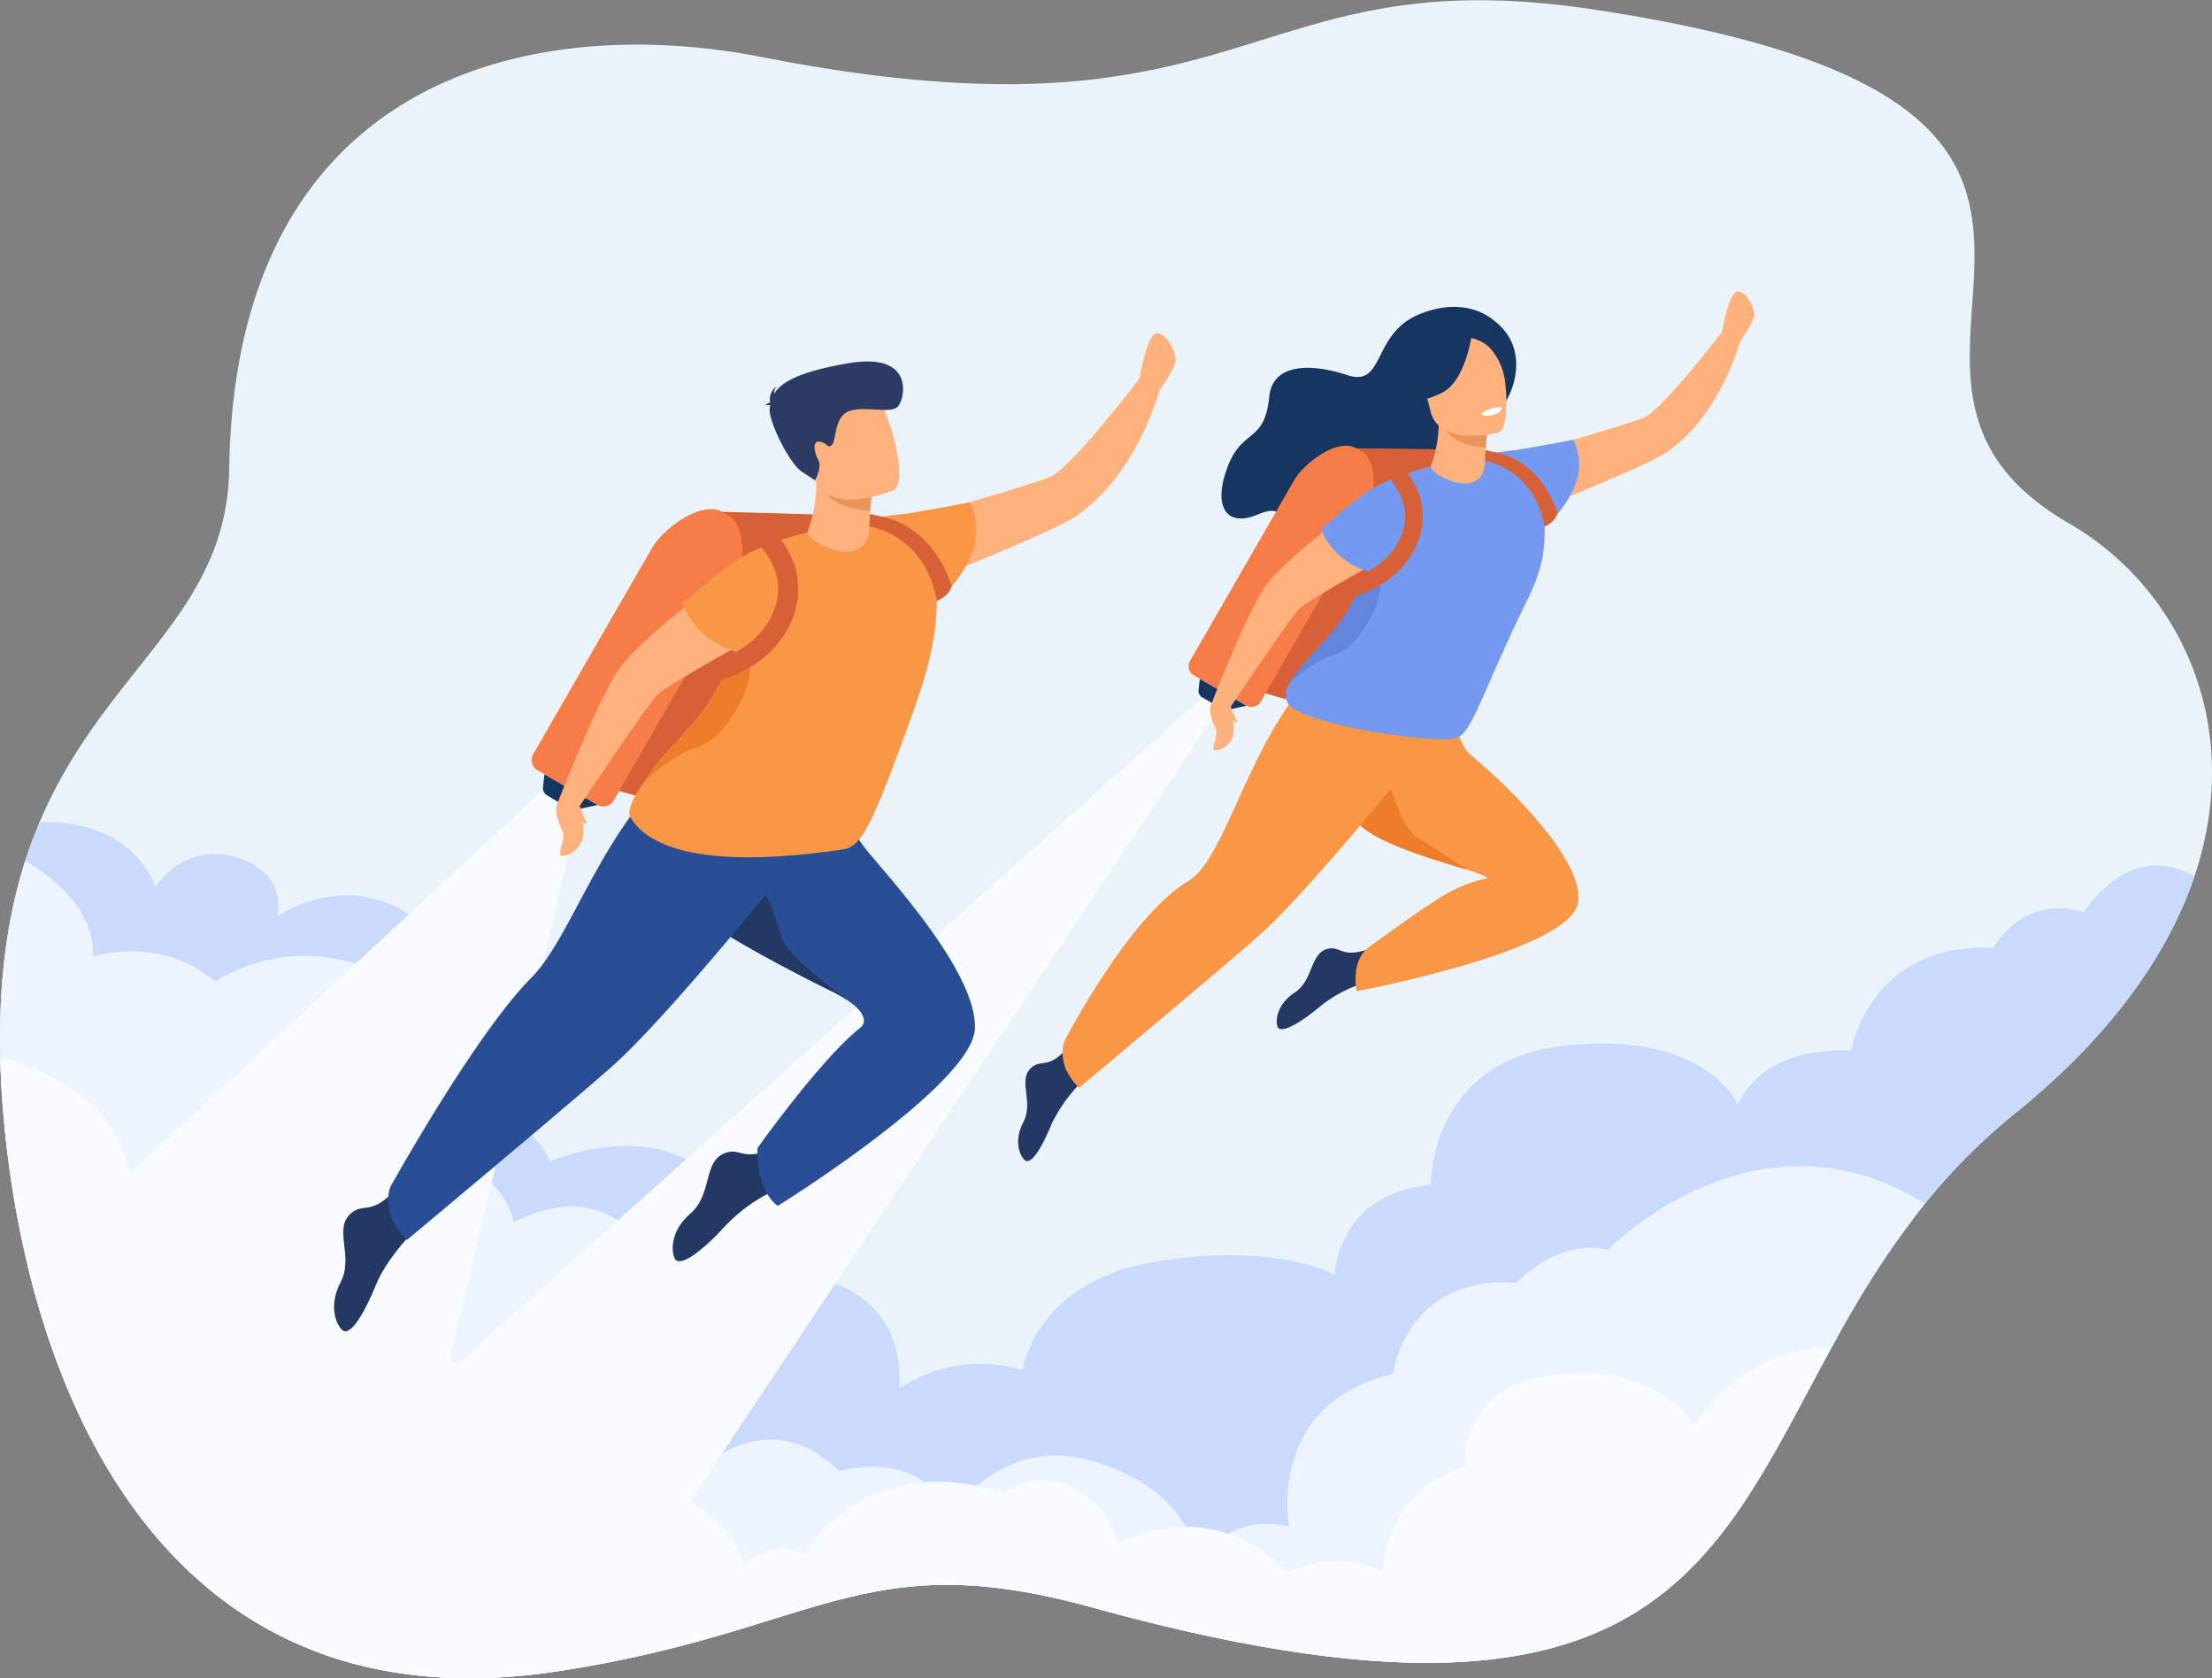
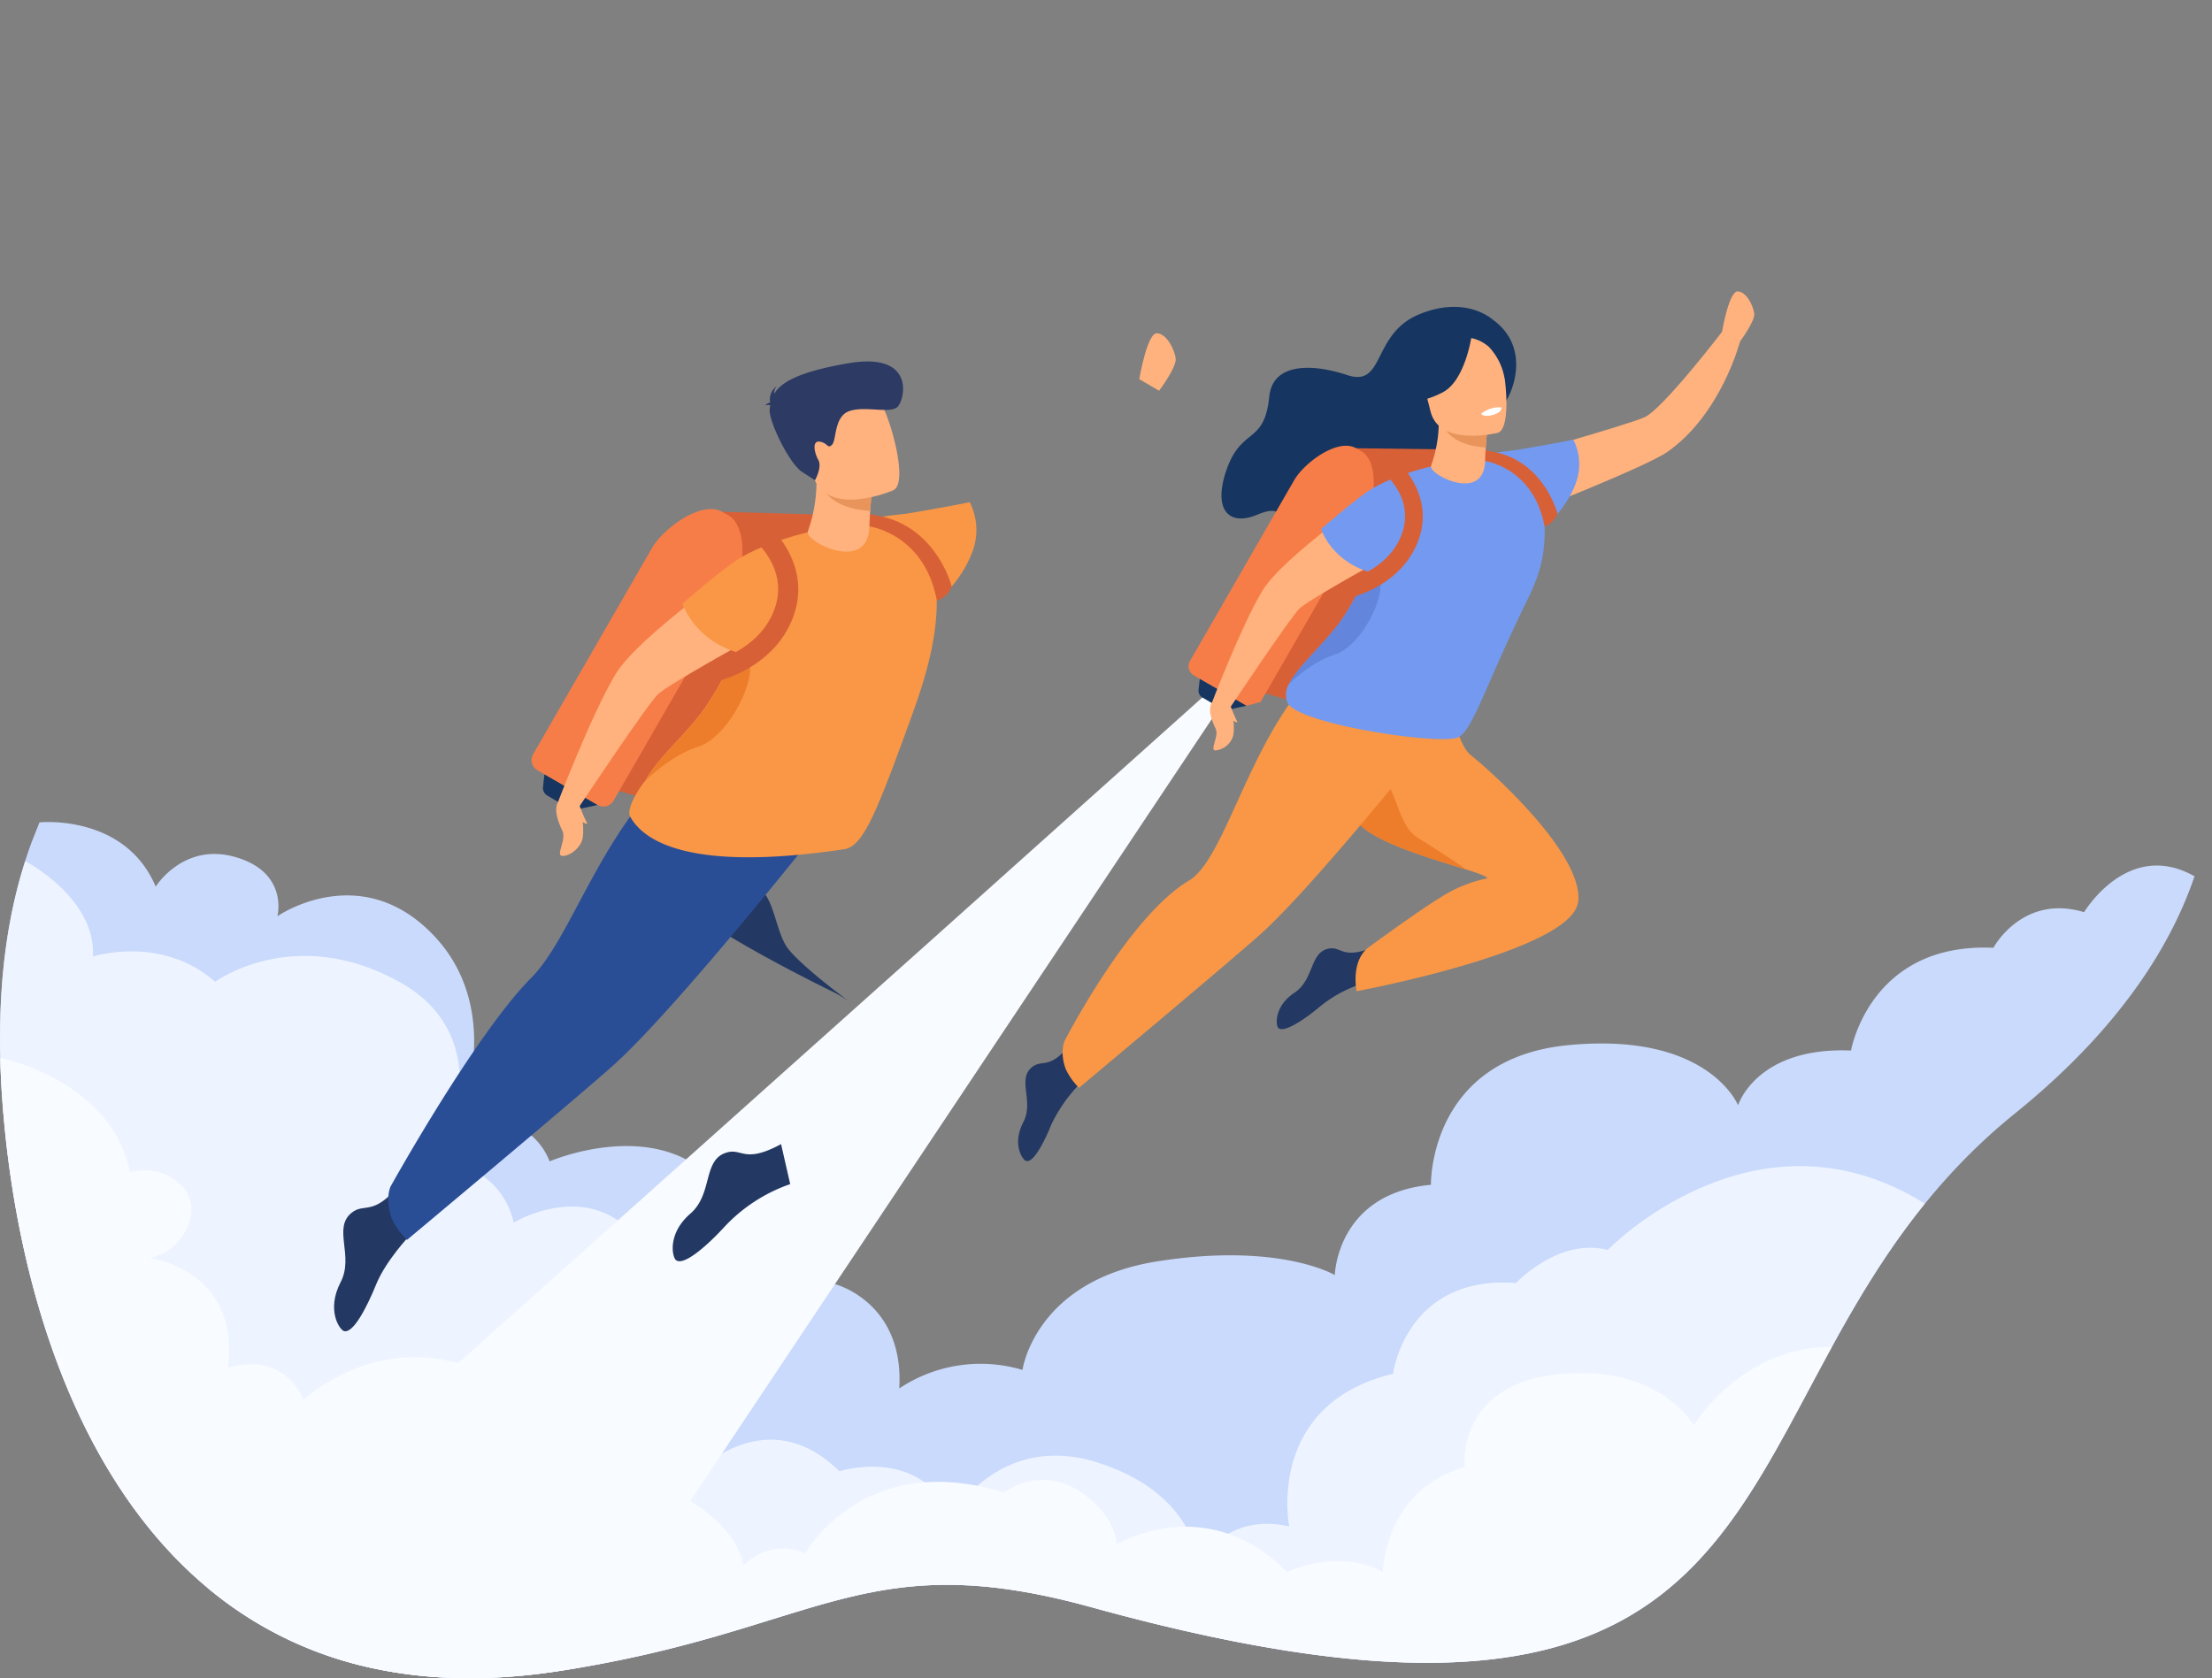
<svg xmlns="http://www.w3.org/2000/svg" id="Layer_1" data-name="Layer 1" viewBox="0 0 421.32 319.74">
  <rect x="0" y="0" width="421.32" height="319.74" fill="#808080" stroke="none" />
-   <path id="Контур_20590" data-name="Контур 20590" d="M418,166.93c-5,14.73-15.71,30.27-34.21,45.21a115.31,115.31,0,0,0-17.16,17.2,179.22,179.22,0,0,0-17.66,27.21c-23,41.86-34.12,79.21-141.1,49.65-42.52-11.74-51.46,3.72-97.55,11.55-1.35.23-2.74.45-4.15.67-12.79,1.94-24.16,1.67-34.25-.4a72.47,72.47,0,0,1-32.42-15.56c-17.71-14.8-28.39-37.43-34.12-61A191.78,191.78,0,0,1,.94,215.35c-.5-4.88-.79-9.48-.89-13.83-.37-15.31,1.54-27.44,4.74-37.47h0c.4-1.24.82-2.45,1.25-3.63s1-2.53,1.48-3.74h0c12.38-29.3,35.72-39.36,36.14-67.39,1.1-74.23,57.08-87.12,101.5-78.41,94.12,18.46,91.27-19.36,158.85-9,123.74,18.87,38.31,68,90.12,97.86,20.68,11.94,33.68,38,23.84,67.25" transform="translate(0)" fill="#ebf3fa" />
  <path id="Контур_20591" data-name="Контур 20591" d="M418,166.93c-5,14.73-15.71,30.27-34.21,45.21-62.31,50.33-30.08,134.35-175.93,94.06-43.76-12.09-52,4.65-101.7,12.22C33.31,329.49,6.32,268.52.93,215.35c-2.45-24.22.17-41.53,5.11-54.93l1.48-3.74h0S23.77,155,29.66,168.92c0,0,5.3-8.57,15.32-5.59s7.86,11.23,7.86,11.23,15.57-10.84,29.46,3.34,5.5,34.37,5.5,34.37,13-.89,16.89,9c0,0,18.63-8.09,30.33,2.66s24,20.72,24,20.72,13.25,3.38,12.26,19.88A27.91,27.91,0,0,1,194.75,261s2.35-17,25.68-20.68,33.81,2.61,33.81,2.61.36-15.53,18.31-17.2c0,0-.51-24.05,26.2-26.61s32.3,11.46,32.3,11.46,3.45-11.17,21.52-10.43c0,0,3.53-20.64,27.11-19.57,0,0,5.5-10.33,17.28-6.79,0,0,8.33-14,21-6.85" transform="translate(0)" fill="#cadafc" />
  <path id="Контур_20592" data-name="Контур 20592" d="M366.6,229.34C326.32,279.1,338,342.16,207.83,306.2c-43.76-12.09-52,4.65-101.7,12.22C33.31,329.49,6.33,268.52.94,215.36c-2.24-22.1-.26-38.43,3.86-51.3h0s13.5,7,12.9,18.18c0,0,13-4.21,23.28,4.82,0,0,15-11.1,35.06,0S84,221.26,84,221.26s11.2.46,13.85,11.66c0,0,14.35-8.68,23.82,3.32,9.33,11.82.87,30.57-14.86,35.07,3.43-.85,18.19-3.67,26.17,9,0,0,13.19-13.55,26.89,0,0,0,15.13-4.88,21.39,8.53,0,0,9.07-16.1,27.74-10.21s19.29,19.25,19.29,19.25,4.9-9.82,17.26-7.07c0,0-4.62-23.18,19.78-29.07,0,0,2.4-18.86,23.42-17.29,0,0,8.05-8.69,17.48-6.31,0,0,28-29,60.38-8.83" transform="translate(0)" fill="#eef4ff" />
  <path id="Контур_20593" data-name="Контур 20593" d="M284.58,61.12s-5-5-14.18-1.27-6.53,14-13.76,11.62-14.26-2.13-14.88,4.09c-.93,9.22-5.3,5.73-8.16,14-2.58,7.47.38,10.79,5.82,8.52,7.76-3.24,1.8,5,12.79,6.47s24.26-7.89,26.26-14.36A31.59,31.59,0,0,1,286,77.59c2.37-2.66,5.44-11.26-1.37-16.47" transform="translate(0)" fill="#163560" />
  <path id="Контур_20594" data-name="Контур 20594" d="M228.53,129.32l-.24,2.11a1.52,1.52,0,0,0,.73,1.47l3.25,1.9a2.84,2.84,0,0,0,2.07.33l3.1-.67Z" transform="translate(0)" fill="#163560" />
  <path id="Контур_20595" data-name="Контур 20595" d="M258,139.91l-10.1-5.81a2,2,0,0,1-.72-2.66L267.09,97c2-3.43,8.38-8.07,11.81-6.09l1,.57c3.44,2,2.64,9.86.66,13.3L260.69,139.2a2,2,0,0,1-2.65.72" transform="translate(0)" fill="#d86036" />
  <path id="Контур_20596" data-name="Контур 20596" d="M258.3,85.4l23.95.3L251.13,135l-13-3.73Z" transform="translate(0)" fill="#d86036" />
-   <path id="Контур_20597" data-name="Контур 20597" d="M237.44,134.45l-10.1-5.81a2,2,0,0,1-.71-2.66L246.5,91.49c2-3.43,8.38-8.07,11.8-6.09l1,.57c3.43,2,2.63,9.86.66,13.3L240.1,133.74a2,2,0,0,1-2.66.71" transform="translate(0)" fill="#f77d48" />
+   <path id="Контур_20597" data-name="Контур 20597" d="M237.44,134.45l-10.1-5.81a2,2,0,0,1-.71-2.66L246.5,91.49c2-3.43,8.38-8.07,11.8-6.09l1,.57c3.43,2,2.63,9.86.66,13.3L240.1,133.74" transform="translate(0)" fill="#f77d48" />
  <path id="Контур_20598" data-name="Контур 20598" d="M232.27,134.8l-.13.2-1.33,2L110.29,317.76c-1.35.22-2.74.45-4.15.66-12.79,1.95-24.16,1.67-34.25-.4a72.56,72.56,0,0,1-32.42-15.55l45.64-40.83,78-69.76,15.09-13.49L229,132.89l1.78,1.05h0l.06,0Z" transform="translate(0)" fill="#f8fbff" />
  <path id="Контур_20599" data-name="Контур 20599" d="M262.09,186.72A24.64,24.64,0,0,0,251.14,192c-2.94,2.43-6.75,4.92-7.7,3.8-.45-.54-.76-4.08,3.14-6.68,3.75-2.49,2.87-7.75,6.53-8.39,2.5-.43,2.43,2.09,8.4-.2Z" transform="translate(0)" fill="#233862" />
  <path id="Контур_20600" data-name="Контур 20600" d="M300.56,171.85c-1.05,9.33-42.16,17-42.16,17s-1.19-5.52,2.13-8.25c0,0,9.4-6.91,13.76-9.57a26.24,26.24,0,0,1,9-3.69c-.07-.36-1.56-.9-3.8-1.62h0c-6.94-2.2-21-6-22-11a6.57,6.57,0,0,1-.09-1.47c.26-7,9.44-18.48,9.44-18.48l9-3.1s1.32,9.87,4.37,12.26,21.46,18.6,20.4,27.93" transform="translate(0)" fill="#f99746" />
  <path id="Контур_20601" data-name="Контур 20601" d="M279.46,165.74h0c-6.94-2.2-21-6-22-11a7.26,7.26,0,0,1-.09-1.47,7.8,7.8,0,0,1,4.57-4.45c4.16-1.27,3.54,8,8.16,10.83s9.35,6.12,9.35,6.12" transform="translate(0)" fill="#ed7d2b" />
  <path id="Контур_20602" data-name="Контур 20602" d="M285.57,87.86s24.1-6.8,27.62-8.34,14.93-16.46,14.93-16.46L331.44,65s-3.58,13.94-13.89,21.12c-4,2.8-26.67,11.69-26.67,11.69Z" transform="translate(0)" fill="#ffb27d" />
  <path id="Контур_20603" data-name="Контур 20603" d="M205.29,206.89a28.67,28.67,0,0,0-5,7.27c-1.43,3.54-3.54,7.57-4.9,7-.66-.25-2.64-3.19-.48-7.35,2.08-4-1.23-8.17,1.66-10.5,2-1.59,3.14.65,7.26-4.24Z" transform="translate(0)" fill="#233862" />
  <path id="Контур_20604" data-name="Контур 20604" d="M277.14,135.15S251.32,167.93,240,178.06c-6,5.38-34.48,29.19-34.48,29.19a12.52,12.52,0,0,1-2.55-3.61c-1.18-3.3-.19-5.33-.19-5.33s12.15-23.7,23.67-30.53c8-4.73,12.85-34.19,30-44.27s20.69,11.64,20.69,11.64" transform="translate(0)" fill="#f99746" />
  <path id="Контур_20605" data-name="Контур 20605" d="M290.84,114.43c-8.07,16.52-10.18,24.32-13,26s-30.26-2.33-32.56-6.47a3.8,3.8,0,0,1,.28-3.69h0c1.93-3.77,7.68-8.41,10.66-13.21a65.82,65.82,0,0,0,4.38-8.2c5.06-11.57.94-14.81,3.4-16.33,4.31-2.67,24.4-8.54,30.73-6.37,3.1,1.06-.87,7.44-.58,12.7.36,6.61-.76,10.37-3.3,15.56" transform="translate(0)" fill="#739af0" />
  <path id="Контур_20606" data-name="Контур 20606" d="M262.78,93.38s-18.31,12.56-22.31,19.13-9.85,21.91-9.85,21.91.21,1,3.68.4c0,0,11.45-17.2,13.26-18.93s17.76-10.49,17.76-10.49Z" transform="translate(0)" fill="#ffb27d" />
  <path id="Контур_20607" data-name="Контур 20607" d="M300.08,92.24a19.75,19.75,0,0,1-5.89,8.06l-8.73-14s9.15-1.49,14.22-2.53a10.31,10.31,0,0,1,.4,8.44" transform="translate(0)" fill="#739af0" />
  <path id="Контур_20608" data-name="Контур 20608" d="M276.86,88s-8.72,1.25-15.37,5c-2.75,1.57-9.86,7.8-9.86,7.8s2,6.49,10.14,8.44,6.41-13.7,6.41-13.7Z" transform="translate(0)" fill="#739af0" />
  <path id="Контур_20609" data-name="Контур 20609" d="M328,63.2s1.31-7.78,3-7.68,2.9,2.7,3.13,4.16-2.77,5.46-2.77,5.46Z" transform="translate(0)" fill="#ffb27d" />
  <path id="Контур_20610" data-name="Контур 20610" d="M234.71,135.49s.63,3.57.07,5a3.94,3.94,0,0,1-3.3,2.49c-1.12-.09.77-2.71.05-4.19s-2-4.63.11-5.38,3.07,2.08,3.07,2.08" transform="translate(0)" fill="#ffb27d" />
  <path id="Контур_20611" data-name="Контур 20611" d="M234.3,134.29a27.64,27.64,0,0,0,1.29,3.07c.47.78-1.34-.38-1.79-1.11s.5-2,.5-2" transform="translate(0)" fill="#ffb27d" />
  <path id="Контур_20612" data-name="Контур 20612" d="M262.93,111.93c-.18,3.86-4.17,11.33-8.69,12.77s-8.57,5.45-8.7,5.58c1.93-3.77,7.68-8.42,10.66-13.22a66.38,66.38,0,0,0,4.39-8.19c1.07-.12,2.47.39,2.34,3.06" transform="translate(0)" fill="#6385db" />
  <path id="Контур_20613" data-name="Контур 20613" d="M270.33,102.45c-2.39,7.22-9,10.07-11.75,11-.56.18-1,.28-1.14.33h-.08l-.73-3.3a13.75,13.75,0,0,0,2.21-.76h0c2.58-1.1,6.7-3.53,8.28-8.32,2.19-6.62-3.41-11.25-4.13-11.81a39,39,0,0,1,4-.87c2.64,2.92,5.27,7.91,3.34,13.74" transform="translate(0)" fill="#d86036" />
  <path id="Контур_20614" data-name="Контур 20614" d="M282.86,87.84s9.26,1.2,11.33,12.46a4.1,4.1,0,0,0,2.46-2.46s-2.54-10-12.27-11.76c-.57-.1-2.87-.71-2.87-.71l-.09.52a12.29,12.29,0,0,0,.11,1.49,5.15,5.15,0,0,0,1.33.46" transform="translate(0)" fill="#d86036" />
  <path id="Контур_20615" data-name="Контур 20615" d="M272.58,88.73a25.27,25.27,0,0,0,1.47-8.3l.52.12,8.65,2s-.28,2.73-.36,5.31v.06c-.28,7.95-10.89,2.41-10.28.83" transform="translate(0)" fill="#ffb27d" />
  <path id="Контур_20616" data-name="Контур 20616" d="M283.22,82.52,283,85.25c-4.86-.28-7.44-2.21-8.42-4.71Z" transform="translate(0)" fill="#e8945b" />
  <path id="Контур_20617" data-name="Контур 20617" d="M285.29,82.46s-11.19,2.83-12.84-4.16S268.24,67,275.31,64.86s9.09.24,10.21,2.44,2.63,14.25-.23,15.16" transform="translate(0)" fill="#ffb27d" />
  <path id="Контур_20618" data-name="Контур 20618" d="M280.38,63.49s-1.14,8.93-5.57,11.25S268,76.28,268,76.28a13.73,13.73,0,0,0,2.52-8.92s6.6-7.23,9.83-3.87" transform="translate(0)" fill="#163560" />
  <path id="Контур_20619" data-name="Контур 20619" d="M279.78,64.33a7.28,7.28,0,0,1,3.81,1.76,11.6,11.6,0,0,1,3,6.06s1-6.12-2.34-8.66c-3.54-2.7-4.5.84-4.5.84" transform="translate(0)" fill="#163560" />
  <path id="Контур_20620" data-name="Контур 20620" d="M282.12,78.83s.38.78,2.4.17c0,0,1.7-.51,1.44-1.4a5.66,5.66,0,0,0-3.84,1.23" transform="translate(0)" fill="#fff" />
-   <path id="Контур_20621" data-name="Контур 20621" d="M110.33,154.13l-.38,1.59-1.66,7.1h0l-4.9,20.88-9,38.38-9.28,39.55L71.89,318a72.56,72.56,0,0,1-32.42-15.55C21.76,287.66,11.08,265,5.35,241.41l98.1-90.92h0l3.07,1.63.38.2,2.88,1.52,0,0Z" transform="translate(0)" fill="#f8fbff" />
  <path id="Контур_20622" data-name="Контур 20622" d="M150.51,225.6a31,31,0,0,0-12.8,8.44c-3.28,3.53-7.62,7.27-9,6-.66-.6-1.64-5,2.82-8.85,4.27-3.74,2.3-10.16,6.77-11.57,3.05-1,3.38,2.2,10.47-1.64Z" transform="translate(0)" fill="#233862" />
-   <path id="Контур_20623" data-name="Контур 20623" d="M185.7,195.93c-.38,10.72-37.54,33.81-37.54,33.81s-4-2.28-3.89-11c0,0,12.08-17,19.54-22.89,1.19-.93,1.19-2.73-2-5h0a26,26,0,0,0-3.57-2.08s-14.13-6.87-22.81-12.62a44,44,0,0,1-4.22-3.1c-.4-.34,16.08-19.35,16.08-19.35l10.19-3.53s3.8,6.42,6.74,10.69c2.49,3.62,21.88,23.61,21.47,35.07" transform="translate(0)" fill="#2a4e96" />
  <path id="Контур_20624" data-name="Контур 20624" d="M161.82,190.85a25.38,25.38,0,0,0-3.57-2.08s-14.13-6.87-22.81-12.62c1.19-2.66,3.35-6.23,6.65-7.09,5.41-1.41,5.13,8.14,8.1,11.8s11.5,9.9,11.63,10" transform="translate(0)" fill="#233862" />
  <path id="Контур_20625" data-name="Контур 20625" d="M103.7,147.51l-.27,2.41a1.69,1.69,0,0,0,.83,1.66l3.7,2.18a3.29,3.29,0,0,0,2.36.37l3.52-.77Z" transform="translate(0)" fill="#163560" />
  <path id="Контур_20626" data-name="Контур 20626" d="M137.29,159.57,125.79,153a2.22,2.22,0,0,1-.81-3l22.62-39.27c2.25-3.9,9.54-9.18,13.44-6.94l1.13.65c3.91,2.26,3,11.23.75,15.14l-22.6,39.25a2.21,2.21,0,0,1-3,.81" transform="translate(0)" fill="#d86036" />
  <path id="Контур_20627" data-name="Контур 20627" d="M137.59,97.51l25.3.72L129.44,154l-14.83-4.25Z" transform="translate(0)" fill="#d86036" />
  <path id="Контур_20628" data-name="Контур 20628" d="M113.84,153.36l-11.5-6.63a2.22,2.22,0,0,1-.81-3l22.62-39.26c2.25-3.9,9.54-9.19,13.44-6.94l1.13.65c3.91,2.25,3,11.23.75,15.14l-22.61,39.24a2.22,2.22,0,0,1-3,.82" transform="translate(0)" fill="#f77d48" />
-   <path id="Контур_20629" data-name="Контур 20629" d="M168.64,100.32s27.44-7.75,31.45-9.5,17-18.75,17-18.75l3.78,2.21s-4.07,15.86-15.81,24c-4.58,3.19-30.37,13.31-30.37,13.31Z" transform="translate(0)" fill="#ffb27d" />
  <path id="Контур_20630" data-name="Контур 20630" d="M77.92,235.52s-4.46,4.72-6.27,9.18-4.45,9.53-6.18,8.88c-.83-.32-3.33-4-.6-9.28,2.62-5-1.55-10.3,2.1-13.24,2.5-2,4,.82,9.16-5.34Z" transform="translate(0)" fill="#233862" />
  <path id="Контур_20631" data-name="Контур 20631" d="M159,154.15S129.65,191.46,116.78,203c-6.84,6.13-39.26,33.23-39.26,33.23a14,14,0,0,1-2.91-4.11c-1.34-3.76-.22-6.06-.22-6.06s16.09-29,26.83-39.8c8.8-8.86,14.75-33.88,34.27-45.36S159,154.15,159,154.15" transform="translate(0)" fill="#2a4e96" />
  <path id="Контур_20632" data-name="Контур 20632" d="M173.94,135.63c-7.14,19.66-9.5,25.62-13.22,26.18-29.26,4.34-38.07-1.51-40.69-6.22-.69-1.24,1-4.55,3-7h0c2.19-4.29,8.73-9.58,12.13-15.05a73.86,73.86,0,0,0,5-9.33c5.76-13.17,1.07-16.86,3.87-18.6,4.9-3,27.77-9.71,35-7.25,3.53,1.21-1,8.48-.65,14.47.41,7.52-1.82,15.54-4.45,22.78" transform="translate(0)" fill="#f99746" />
  <path id="Контур_20633" data-name="Контур 20633" d="M142.69,106.6s-20.85,14.3-25.4,21.78-11.21,24.94-11.21,24.94.24,1.12,4.19.46c0,0,13-19.59,15.1-21.56s20.22-11.94,20.22-11.94Z" transform="translate(0)" fill="#ffb27d" />
  <path id="Контур_20634" data-name="Контур 20634" d="M185.15,105.29a22.24,22.24,0,0,1-6.7,9.18l-9.94-15.9s10.42-1.7,16.2-2.89a11.8,11.8,0,0,1,.45,9.61" transform="translate(0)" fill="#f99746" />
  <path id="Контур_20635" data-name="Контур 20635" d="M158.72,100.43s-9.92,1.42-17.49,5.71C138.09,107.92,130,115,130,115s2.26,7.38,11.54,9.6,7.3-15.59,7.3-15.59Z" transform="translate(0)" fill="#f99746" />
  <path id="Контур_20636" data-name="Контур 20636" d="M217,72.24s1.49-8.86,3.37-8.75,3.31,3.07,3.56,4.75-3.16,6.21-3.16,6.21Z" transform="translate(0)" fill="#ffb27d" />
  <path id="Контур_20637" data-name="Контур 20637" d="M110.74,154.54s.72,4.06.08,5.7-2.49,2.93-3.76,2.83.88-3.09.06-4.77-2.26-5.26.13-6.12,3.49,2.36,3.49,2.36" transform="translate(0)" fill="#ffb27d" />
  <path id="Контур_20638" data-name="Контур 20638" d="M110.27,153.17a30.79,30.79,0,0,0,1.47,3.5c.53.89-1.53-.43-2-1.27s.57-2.23.57-2.23" transform="translate(0)" fill="#ffb27d" />
  <path id="Контур_20639" data-name="Контур 20639" d="M142.87,127.71c-.2,4.4-4.75,12.9-9.89,14.55s-9.76,6.2-9.91,6.34c2.19-4.28,8.74-9.58,12.13-15a73.33,73.33,0,0,0,5-9.33c1.22-.14,2.81.44,2.67,3.48" transform="translate(0)" fill="#ed7d2b" />
  <path id="Контур_20640" data-name="Контур 20640" d="M151.29,116.93c-2.72,8.21-10.24,11.46-13.38,12.49-.64.21-1.1.33-1.29.37l-.09,0-.84-3.75a16.32,16.32,0,0,0,2.52-.87h0c2.93-1.25,7.62-4,9.43-9.48,2.49-7.53-3.89-12.8-4.7-13.44a44.45,44.45,0,0,1,4.55-1c3,3.32,6,9,3.8,15.64" transform="translate(0)" fill="#d86036" />
  <path id="Контур_20641" data-name="Контур 20641" d="M165.55,100.29s10.55,1.36,12.9,14.18c0,0,2.33-.83,2.8-2.8,0,0-2.88-11.38-14-13.4-.64-.11-3.27-.8-3.27-.8l-.1.6a14,14,0,0,0,.13,1.7c.07.18,1.51.51,1.51.51" transform="translate(0)" fill="#d86036" />
  <path id="Контур_20642" data-name="Контур 20642" d="M153.85,101.3a28.45,28.45,0,0,0,1.67-9.45l.59.13L166,94.24s-.31,3.11-.41,6.05v.07c-.31,9-12.4,2.74-11.7.94" transform="translate(0)" fill="#ffb27d" />
  <path id="Контур_20643" data-name="Контур 20643" d="M166,94.24l-.25,3.1c-5.55-.32-8.48-2.52-9.6-5.36Z" transform="translate(0)" fill="#e8945b" />
  <path id="Контур_20644" data-name="Контур 20644" d="M170.17,93.4s-12,5.22-15.1-2.17-6.77-11.68.75-15.32,10.2-1.45,11.85.76,5.53,15.19,2.5,16.73" transform="translate(0)" fill="#ffb27d" />
  <path id="Контур_20645" data-name="Контур 20645" d="M146.7,77.25c-.15-.1-.44-.14-1,0a2.5,2.5,0,0,1,1-.58A3,3,0,0,1,148,73.56a1.79,1.79,0,0,0-.53,1.47c1.2-2.06,4.35-4.15,14.11-5.82,12.87-2.21,10.77,6.93,9.38,8.3s-6.17-.22-9.16.8-2.44,5.56-3.32,6.42-.75-.3-2.3-.58-1.1,2.07-.32,3.47-.63,3.88-.63,3.88l-2.47-1.6c-2.47-1.6-6.54-10-6.14-12.09,0-.19.07-.38.11-.57" transform="translate(0)" fill="#2c3a64" />
  <path id="Контур_20646" data-name="Контур 20646" d="M348.94,256.55c-23,41.86-34.12,79.21-141.1,49.65-42.52-11.74-51.46,3.72-97.55,11.55-1.35.23-2.74.45-4.15.67-12.79,1.94-24.16,1.67-34.25-.4a72.47,72.47,0,0,1-32.42-15.56c-17.71-14.8-28.39-37.43-34.12-61A193.2,193.2,0,0,1,.94,215.35Q.19,208,.05,201.52s21.37,4.38,24.71,21.9a9.66,9.66,0,0,1,9.62,2.29c4.71,4.23.78,12.69-5.9,14,0,0,17.29,2.06,14.93,20.91,0,0,10-3.73,14.43,6.09,0,0,14.64-14.14,34.68-5.11s19,25.34,19,25.34,9.45-7.46,19.65-1.18,10.4,12.57,10.4,12.57,4.92-5.5,11.79-2.35c0,0,11-20,37.91-11.59a12.33,12.33,0,0,1,14-.48c7.45,4.71,7.45,10.31,7.45,10.31s17.09-10.31,32.41,5.3c0,0,10-4.71,18.27,0,0,0,.21-15.61,15.57-20,0,0-1.72-15.62,17.72-17.68s25.93,9.72,25.93,9.72,8.82-14.9,26.3-14.95" transform="translate(0)" fill="#f8fbff" />
  <rect id="Прямоугольник_12898" data-name="Прямоугольник 12898" width="421.32" height="319.74" fill="none" />
</svg>